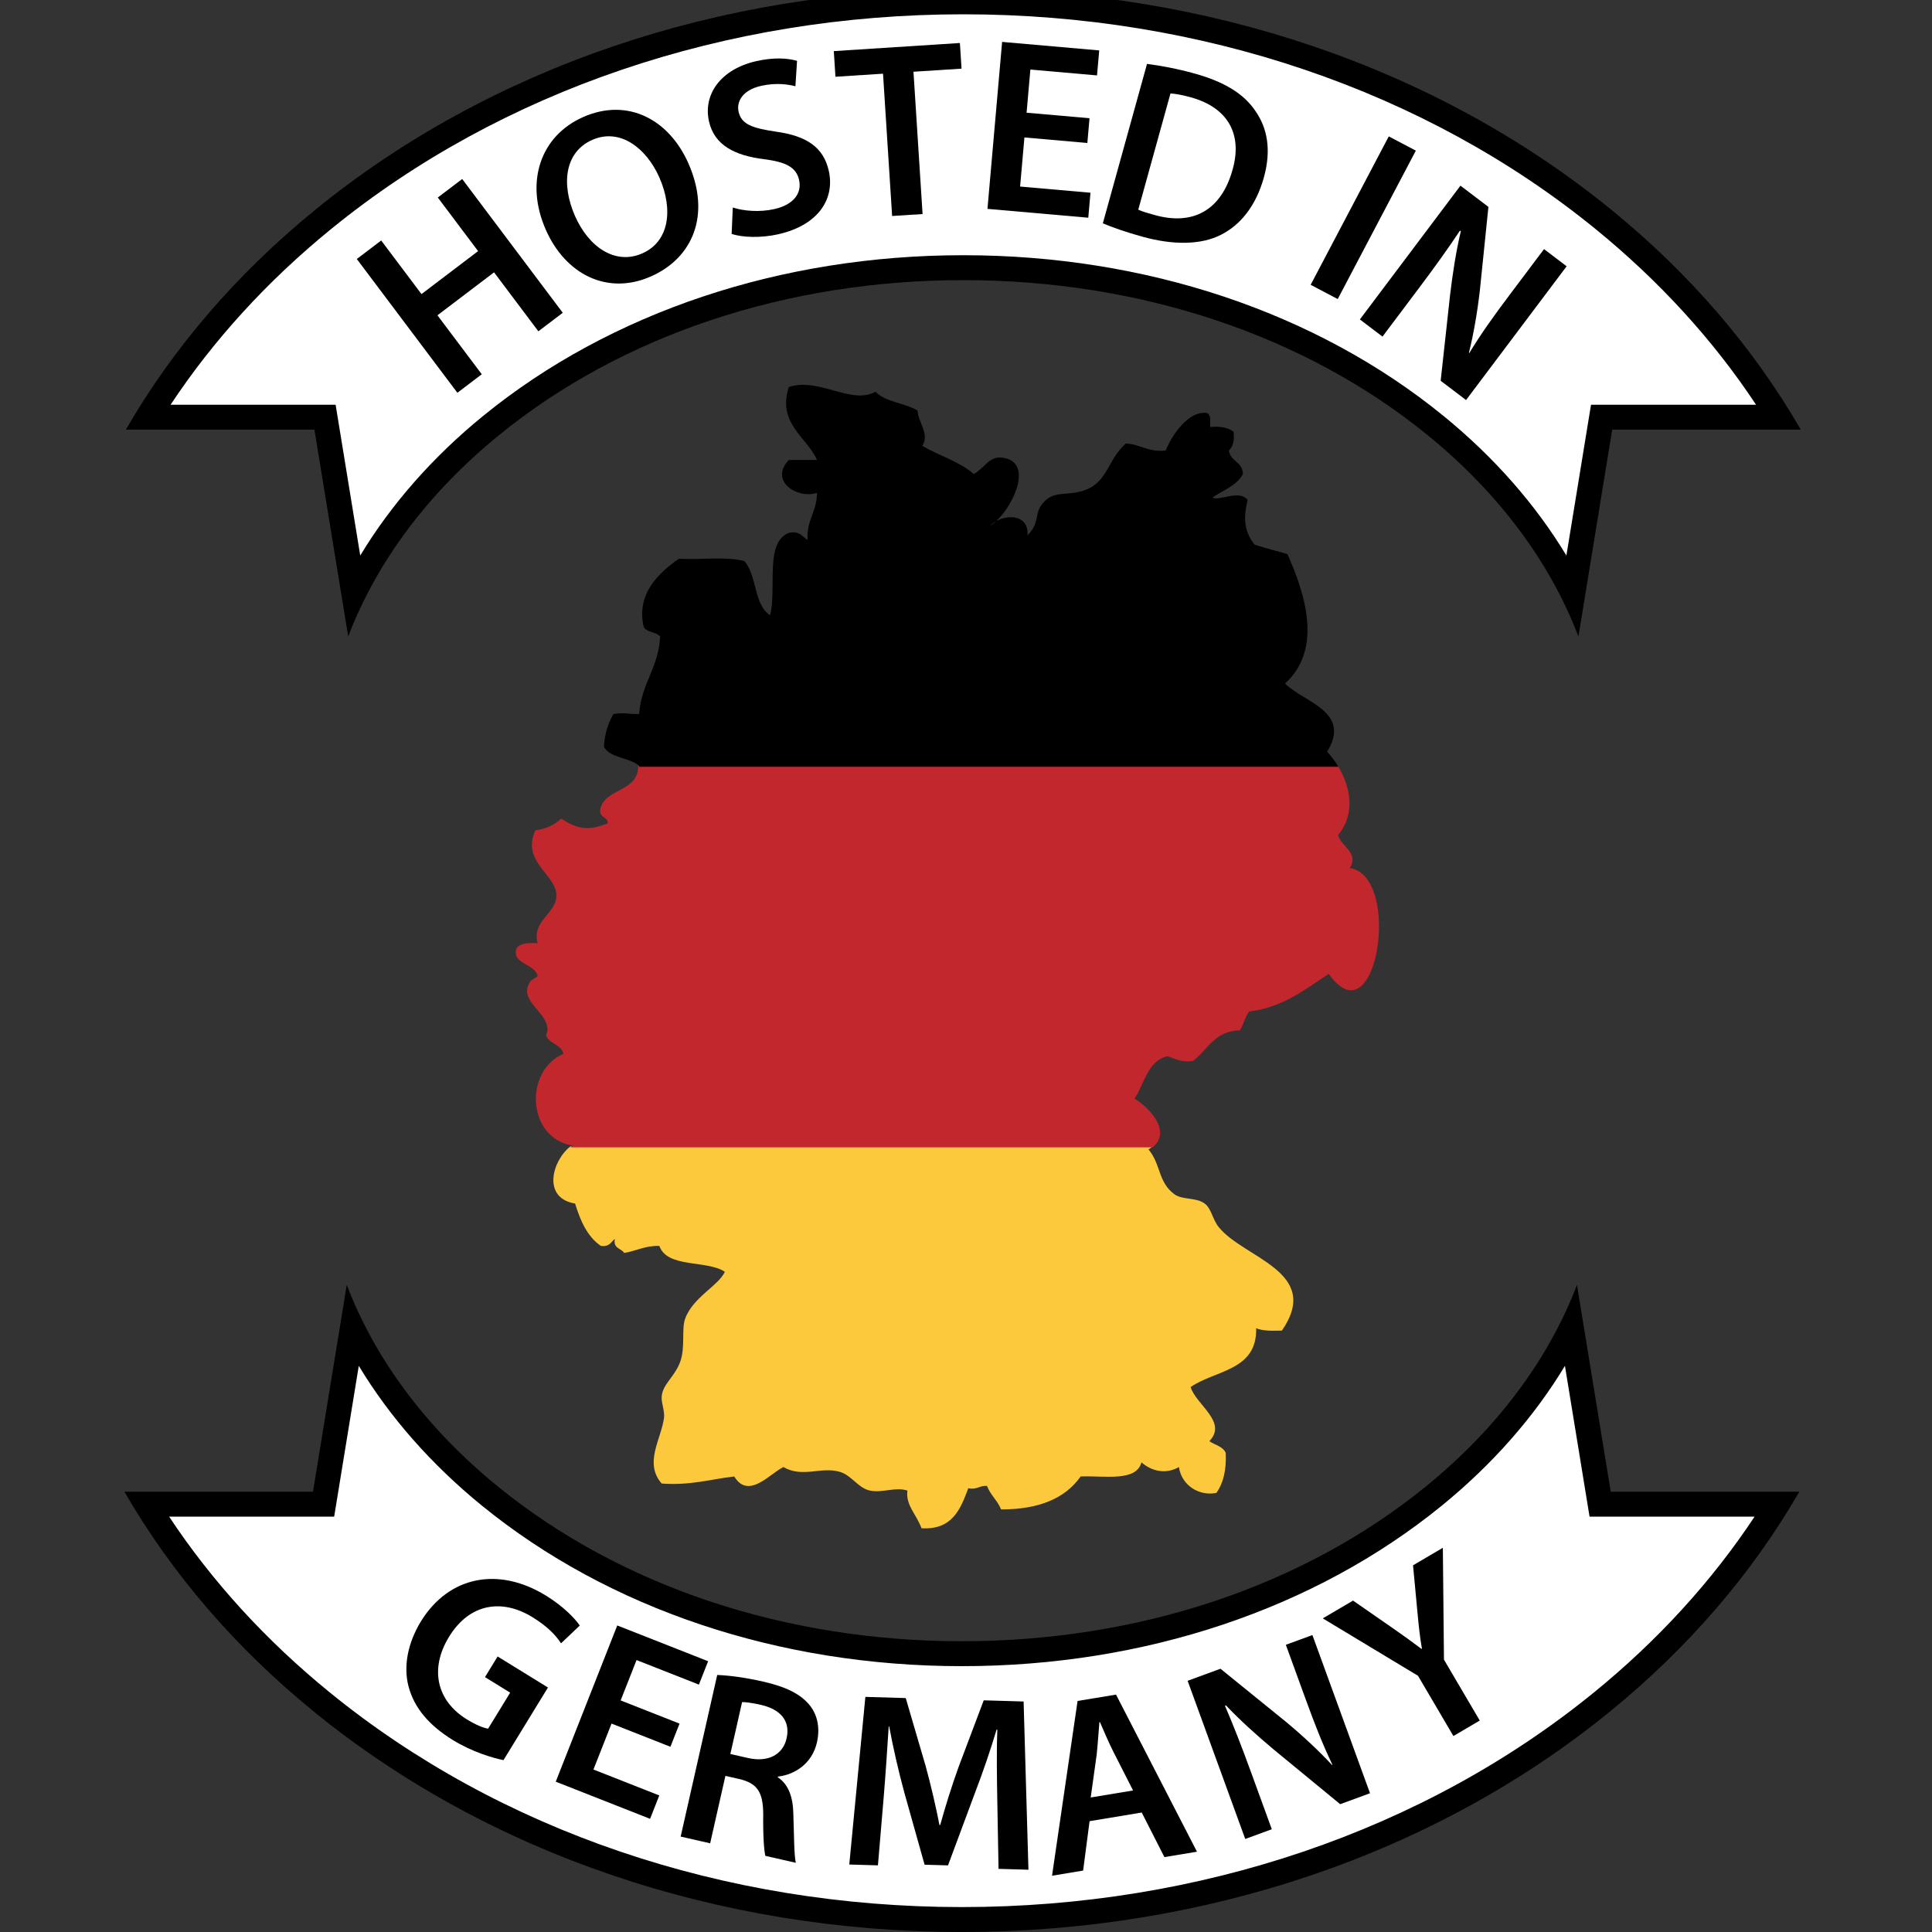
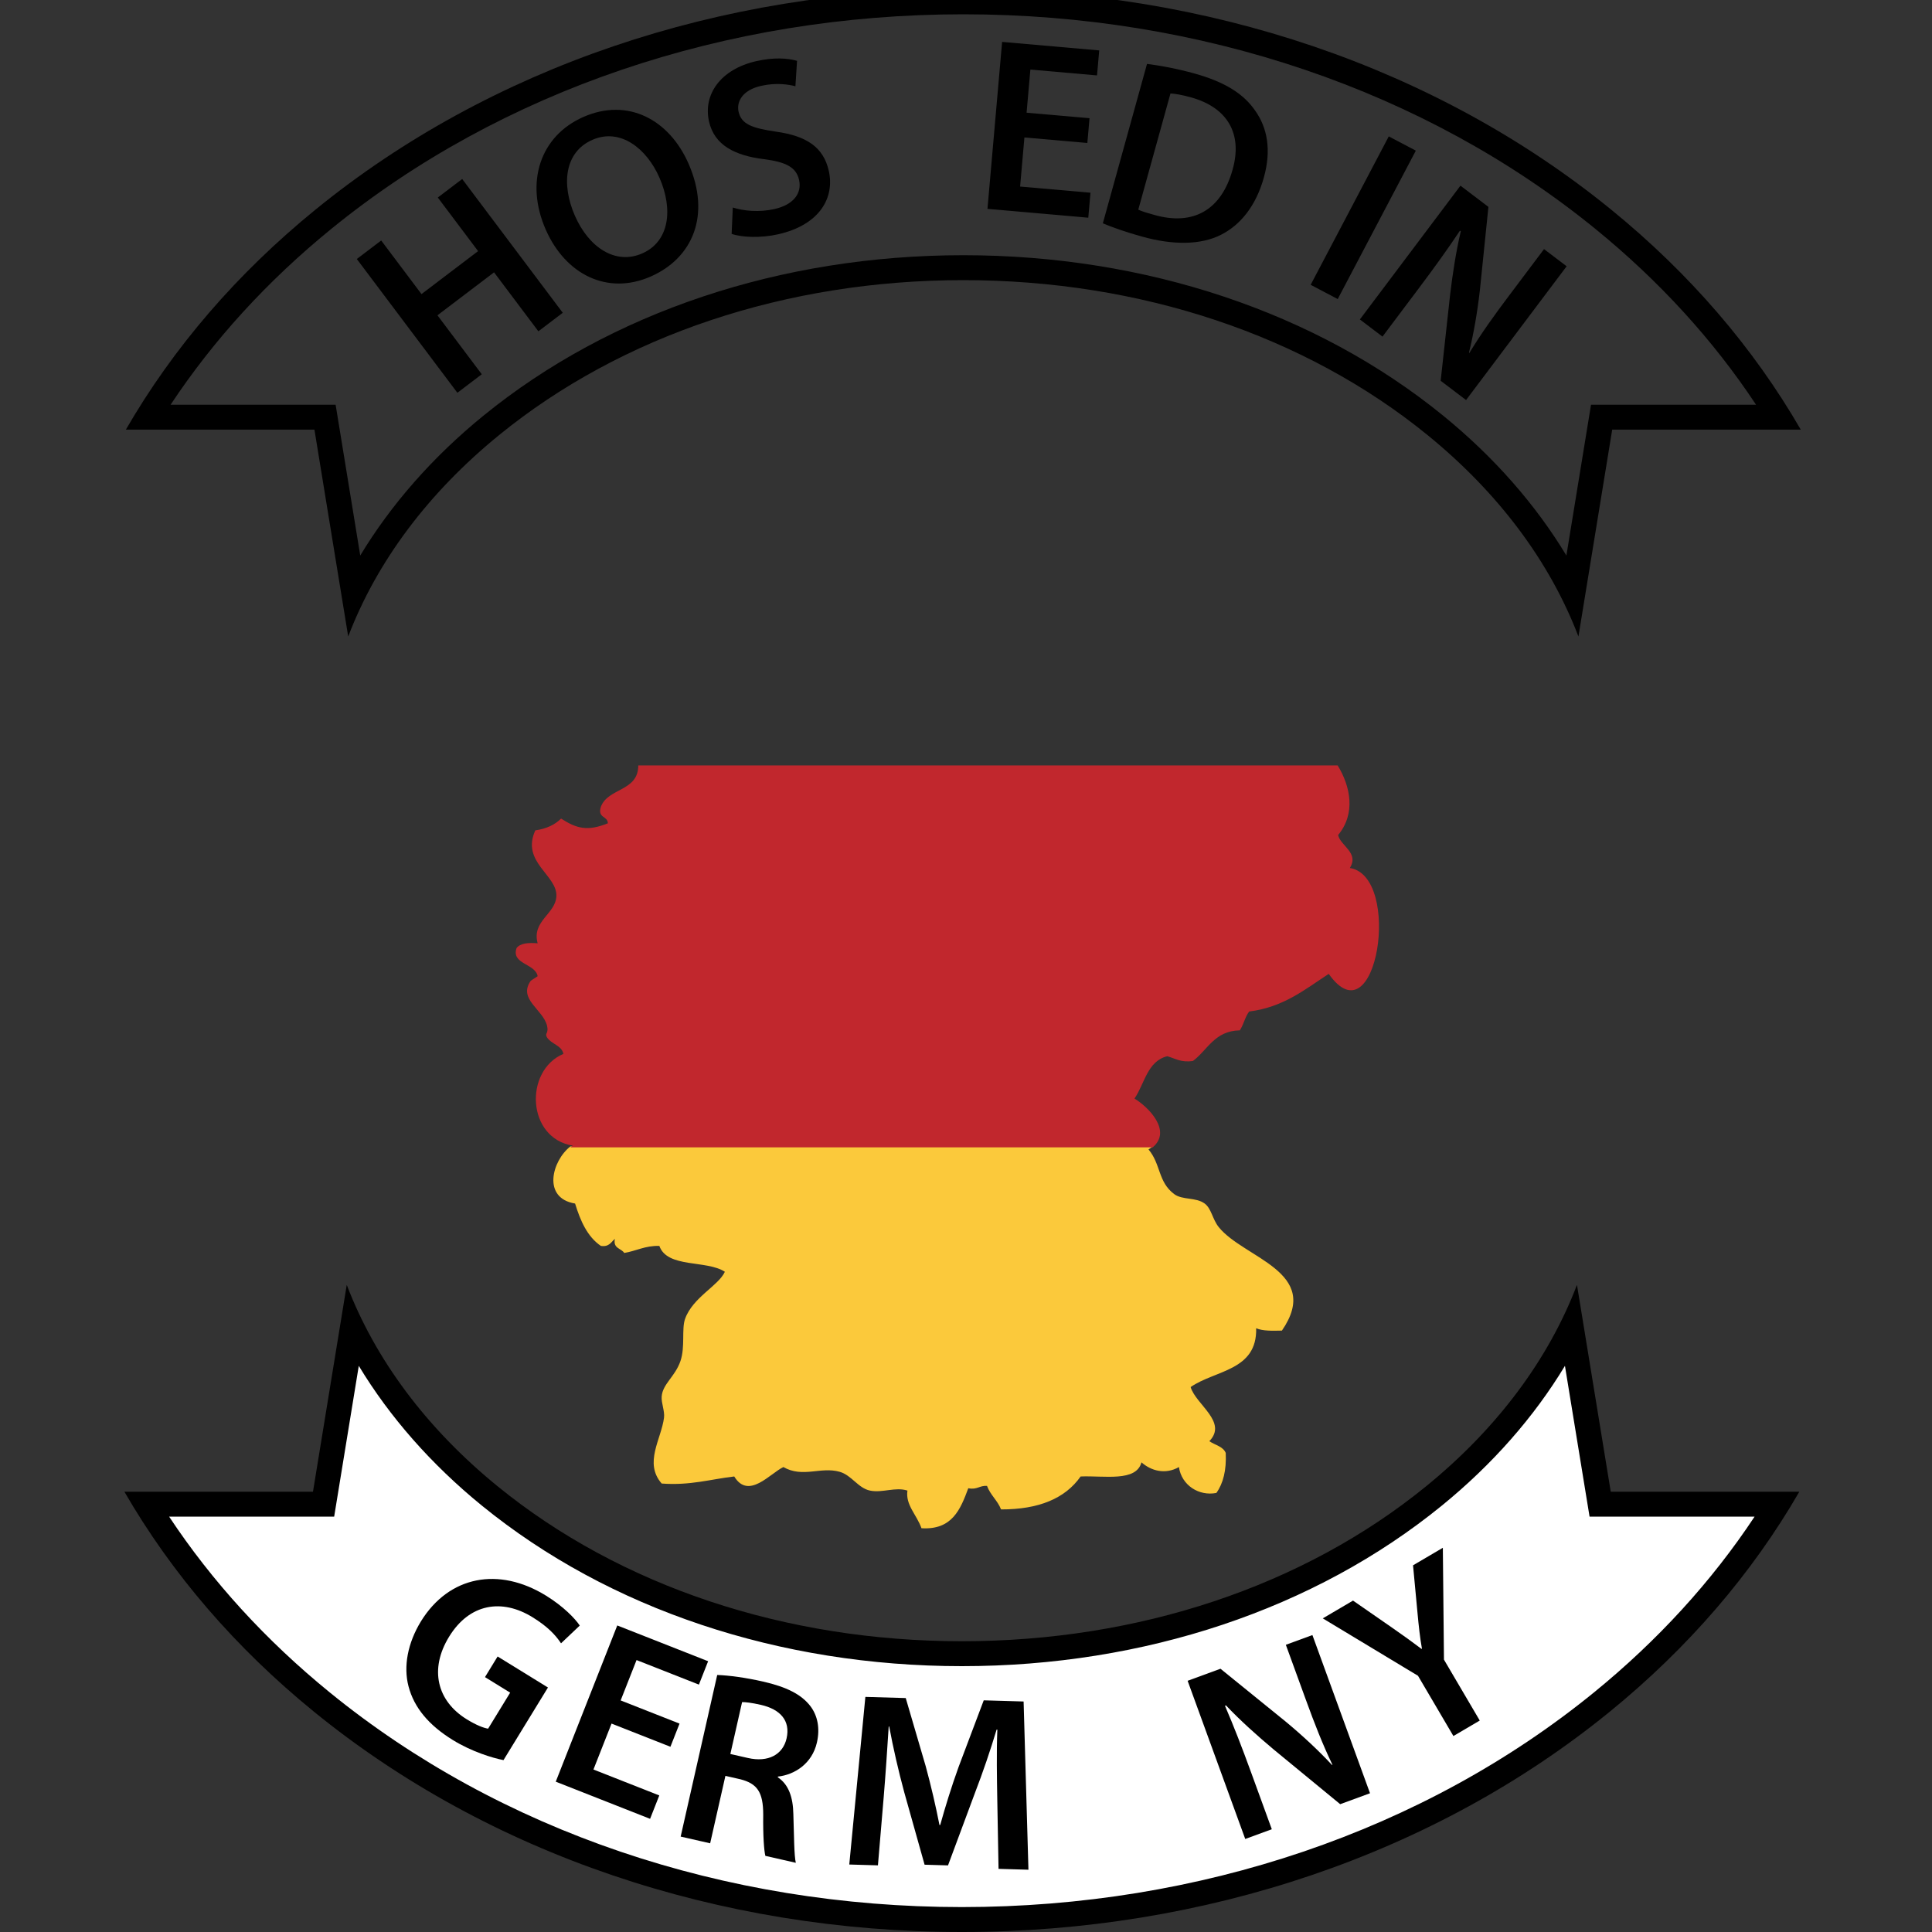
<svg xmlns="http://www.w3.org/2000/svg" width="100%" height="100%" viewBox="0 0 80 80" version="1.1" xml:space="preserve" style="fill-rule:evenodd;clip-rule:evenodd;stroke-linejoin:round;stroke-miterlimit:2;">
  <rect x="0" y="0" width="80" height="80" fill="#333333" stroke="none" />
  <g transform="matrix(0.172,0,0,0.172,65.07,0.086)">
-     <path d="M0,142.338C-7.455,127.466 -18.75,113.659 -33.096,101.974C-63.16,77.486 -103.524,64 -146.751,64C-189.978,64 -230.342,77.486 -260.407,101.974C-274.752,113.658 -286.047,127.465 -293.502,142.337L-300.415,99.993L-343.076,99.993C-332.141,82.306 -317.947,66.298 -300.825,52.353C-259.377,18.592 -204.659,0 -146.751,0C-88.844,0 -34.126,18.592 7.323,52.353C24.444,66.298 38.639,82.306 49.574,99.993L6.914,99.993L0,142.338Z" style="fill:white;fill-rule:nonzero;" />
-   </g>
+     </g>
  <g transform="matrix(0.172,0,0,0.172,39.889,26.356)">
    <path d="M0,-155.791C-58.597,-155.791 -113.987,-136.959 -155.969,-102.764C-174.861,-87.376 -190.179,-69.582 -201.614,-49.798L-156.214,-49.798L-148.084,-0.001C-141.245,-17.923 -128.911,-34.522 -111.761,-48.49C-82.23,-72.544 -42.539,-85.791 0,-85.791C42.539,-85.791 82.229,-72.544 111.761,-48.49C128.91,-34.521 141.244,-17.922 148.084,0L156.215,-49.798L201.614,-49.798C190.179,-69.582 174.861,-87.376 155.969,-102.764C113.986,-136.959 58.596,-155.791 0,-155.791M0,-149.791C57.219,-149.791 111.265,-131.438 152.18,-98.112C167.55,-85.593 180.52,-71.394 190.844,-55.798L151.115,-55.798L150.293,-50.765L145.187,-19.492C137.757,-31.803 127.723,-43.227 115.55,-53.143C84.951,-78.065 43.915,-91.791 0,-91.791C-43.915,-91.791 -84.952,-78.065 -115.55,-53.143C-127.724,-43.228 -137.756,-31.805 -145.187,-19.493L-150.292,-50.765L-151.114,-55.798L-190.844,-55.798C-180.52,-71.394 -167.55,-85.592 -152.18,-98.112C-111.265,-131.438 -57.22,-149.791 0,-149.791" style="fill-rule:nonzero;" />
  </g>
  <g transform="matrix(0.172,0,0,0.172,39.889,55.011)">
    <path d="M0,142.339C-57.909,142.339 -112.626,123.746 -154.074,89.985C-171.197,76.038 -185.391,60.03 -196.325,42.345L-153.664,42.345L-146.751,0.001C-139.296,14.873 -128.001,28.68 -113.656,40.364C-83.59,64.853 -43.226,78.339 0,78.339C43.226,78.339 83.589,64.853 113.655,40.364C128,28.68 139.296,14.872 146.751,0L153.665,42.345L196.325,42.345C185.391,60.03 171.196,76.038 154.074,89.985C112.625,123.746 57.907,142.339 0,142.339" style="fill:white;fill-rule:nonzero;" />
  </g>
  <g transform="matrix(0.172,0,0,0.172,65.299,80)">
    <path d="M0,-155.791C-6.84,-137.869 -19.174,-121.27 -36.323,-107.301C-65.854,-83.248 -105.545,-70 -148.084,-70C-190.623,-70 -230.314,-83.248 -259.845,-107.301C-276.995,-121.27 -289.329,-137.869 -296.168,-155.79L-304.298,-105.994L-349.698,-105.994C-338.263,-86.209 -322.945,-68.416 -304.053,-53.027C-262.071,-18.832 -206.681,0 -148.084,0C-89.488,0 -34.098,-18.832 7.885,-53.027C26.777,-68.416 42.095,-86.209 53.53,-105.994L8.131,-105.994L0,-155.791ZM-2.896,-136.3L2.209,-105.027L3.031,-99.994L42.76,-99.994C32.437,-84.399 19.467,-70.2 4.096,-57.68C-36.819,-24.353 -90.864,-6 -148.084,-6C-205.304,-6 -259.35,-24.353 -300.264,-57.68C-315.635,-70.2 -328.604,-84.399 -338.928,-99.994L-299.198,-99.994L-298.376,-105.027L-293.271,-136.299C-285.84,-123.986 -275.807,-112.563 -263.634,-102.648C-233.035,-77.726 -191.998,-64 -148.084,-64C-104.17,-64 -63.134,-77.726 -32.534,-102.648C-20.36,-112.564 -10.328,-123.986 -2.896,-136.3" style="fill-rule:nonzero;" />
  </g>
  <g transform="matrix(0.137,-0.104,0.103,0.137,-31.717,-9.59)">
    <path d="M145.074,258.412L145.074,298.845L152.446,298.845L152.446,281.025L169.554,281.025L169.554,298.845L176.926,298.845L176.926,258.412L169.554,258.412L169.554,274.612L152.446,274.612L152.446,258.412L145.074,258.412Z" style="fill-rule:nonzero;" />
  </g>
  <g transform="matrix(0.157,-0.069,0.069,0.157,-31.717,-9.59)">
    <path d="M264.401,208.136C252.997,208.136 245.145,216.889 245.145,229.372C245.145,241.195 252.338,249.948 263.801,249.948C274.905,249.948 283.117,242.215 283.117,228.652C283.117,217.069 276.164,208.136 264.401,208.136ZM264.161,214.068C271.544,214.068 275.325,221.27 275.325,228.892C275.325,237.354 271.304,244.016 264.161,244.016C257.079,244.016 252.937,237.474 252.937,229.192C252.937,220.85 256.839,214.068 264.161,214.068Z" style="fill-rule:nonzero;" />
  </g>
  <g transform="matrix(0.167,-0.038,0.038,0.168,-31.717,-9.59)">
    <path d="M328.328,188.993C330.546,190.371 334.981,191.569 339.302,191.569C349.685,191.569 354.6,185.936 354.6,179.395C354.6,173.574 351.243,170.033 344.225,167.392C338.822,165.292 336.48,163.851 336.48,160.731C336.48,158.33 338.461,155.869 343.145,155.869C346.927,155.869 349.745,157.01 351.243,157.79L352.982,151.917C350.884,150.776 347.707,149.817 343.325,149.817C334.502,149.817 328.988,154.791 328.988,161.451C328.988,167.272 333.243,170.813 339.962,173.214C345.066,175.074 347.108,176.875 347.108,179.936C347.108,183.236 344.466,185.457 339.782,185.457C336,185.457 332.344,184.257 330.007,182.876L328.328,188.993Z" style="fill-rule:nonzero;" />
  </g>
  <g transform="matrix(0.171,-0.011,0.011,0.172,-31.717,-9.59)">
-     <path d="M392.96,132.888L400.333,132.888L400.333,98.628L411.973,98.628L411.973,92.455L381.44,92.455L381.44,98.628L392.96,98.628L392.96,132.888Z" style="fill-rule:nonzero;" />
-   </g>
+     </g>
  <g transform="matrix(0.171,0.015,-0.015,0.171,-31.717,-9.59)">
    <path d="M453.252,44.953L438.012,44.953L438.012,34.505L454.152,34.505L454.152,28.453L430.639,28.453L430.639,68.885L455.052,68.885L455.052,62.833L438.012,62.833L438.012,50.945L453.252,50.945L453.252,44.953Z" style="fill-rule:nonzero;" />
  </g>
  <g transform="matrix(0.165,0.046,-0.046,0.166,-31.717,-9.59)">
    <path d="M464.724,-15.296C467.182,-14.996 470.418,-14.757 474.678,-14.757C482.541,-14.757 488.963,-16.614 492.983,-20.27C496.819,-23.75 499.277,-29.091 499.277,-36.353C499.277,-43.195 496.879,-48.056 492.923,-51.235C489.203,-54.351 484.041,-55.909 476.478,-55.909C472.097,-55.909 468.021,-55.55 464.724,-55.07L464.724,-15.296ZM472.097,-49.737C473.177,-49.977 474.798,-50.157 477.139,-50.157C486.382,-50.157 491.544,-44.996 491.484,-36.113C491.484,-25.851 485.782,-20.509 476.178,-20.569C474.678,-20.569 473.117,-20.569 472.097,-20.749L472.097,-49.737Z" style="fill-rule:nonzero;" />
  </g>
  <g transform="matrix(0.152,0.08,-0.08,0.152,-31.717,-9.59)">
    <rect x="500.981" y="-163.425" width="7.372" height="40.432" style="fill-rule:nonzero;" />
  </g>
  <g transform="matrix(0.137,0.104,-0.103,0.137,-31.717,-9.59)">
    <path d="M495.617,-204.497L495.617,-218.955C495.617,-225.617 495.497,-230.957 495.197,-236.177L495.437,-236.237C497.417,-231.677 500.059,-226.757 502.64,-222.317L513.204,-204.497L520.877,-204.497L520.877,-244.93L514.044,-244.93L514.044,-230.837C514.044,-224.65 514.164,-219.43 514.704,-214.03L514.584,-214.03C512.724,-218.41 510.323,-223.09 507.682,-227.59L497.237,-244.93L488.784,-244.93L488.784,-204.497L495.617,-204.497Z" style="fill-rule:nonzero;" />
  </g>
  <g transform="matrix(0.146,0.09,-0.09,0.147,-31.717,-9.59)">
    <path d="M512.472,226.826L498.197,226.826L498.197,232.639L505.34,232.639L505.34,242.786C504.379,243.206 502.459,243.566 499.758,243.566C491.354,243.566 485.712,238.103 485.712,228.924C485.712,219.502 491.775,214.399 500.418,214.399C504.679,214.399 507.378,215.119 509.595,216.14L511.214,210.146C509.355,209.305 505.46,208.286 500.478,208.286C487.093,208.286 478.04,216.44 477.98,229.283C477.98,235.401 480.018,240.744 483.614,244.166C487.453,247.821 492.675,249.559 499.517,249.559C504.86,249.559 509.895,248.24 512.472,247.282L512.472,226.826Z" style="fill-rule:nonzero;" />
  </g>
  <g transform="matrix(0.16,0.063,-0.063,0.16,-31.717,-9.59)">
    <path d="M496.378,310.559L481.138,310.559L481.138,300.111L497.278,300.111L497.278,294.059L473.765,294.059L473.765,334.491L498.178,334.491L498.178,328.439L481.138,328.439L481.138,316.551L496.378,316.551L496.378,310.559Z" style="fill-rule:nonzero;" />
  </g>
  <g transform="matrix(0.167,0.038,-0.038,0.168,-31.717,-9.59)">
    <path d="M451.451,407.644L458.763,407.644L458.763,391.024L462.486,391.024C466.688,391.144 468.549,392.824 469.75,398.104C470.831,403.144 471.85,406.444 472.45,407.644L480.003,407.644C479.223,406.084 478.144,401.404 476.825,396.364C475.866,392.464 474.128,389.646 471.191,388.567L471.191,388.387C475.027,387.069 478.563,383.53 478.563,378.307C478.563,374.825 477.305,372.004 475.087,370.147C472.33,367.87 468.429,366.911 462.606,366.911C458.344,366.911 454.268,367.271 451.451,367.81L451.451,407.644ZM458.763,372.844C459.484,372.664 460.985,372.484 463.326,372.484C468.129,372.484 471.191,374.585 471.191,378.968C471.191,382.99 468.129,385.631 463.146,385.631L458.763,385.631L458.763,372.844Z" style="fill-rule:nonzero;" />
  </g>
  <g transform="matrix(0.172,0.005,-0.005,0.172,-31.717,-9.59)">
    <path d="M439.122,492.905L446.32,492.905L443.981,452.472L434.382,452.472L428.803,468.665C427.244,473.405 425.864,478.385 424.784,482.765L424.604,482.765C423.584,478.265 422.324,473.465 420.885,468.725L415.605,452.472L405.887,452.472L403.188,492.905L410.086,492.905L410.986,476.645C411.286,471.125 411.526,464.705 411.706,459.425L411.826,459.425C412.906,464.465 414.346,469.985 415.905,475.145L421.305,492.425L426.944,492.425L432.883,474.905C434.682,469.805 436.362,464.345 437.682,459.425L437.862,459.425C437.802,464.885 438.102,471.185 438.342,476.405L439.122,492.905Z" style="fill-rule:nonzero;" />
  </g>
  <g transform="matrix(0.169,-0.028,0.028,0.17,-31.717,-9.59)">
-     <path d="M374.7,559.615L378.359,571.075L386.337,571.075L373.2,530.643L363.782,530.643L350.825,571.075L358.443,571.075L361.922,559.615L374.7,559.615ZM363.122,554.043L366.241,544.083C366.901,541.677 367.561,538.856 368.161,536.515L368.281,536.515C368.881,538.856 369.541,541.617 370.321,544.078L373.5,554.043L363.122,554.043Z" style="fill-rule:nonzero;" />
-   </g>
+     </g>
  <g transform="matrix(0.161,-0.059,0.059,0.162,-31.717,-9.59)">
    <path d="M292.079,633.133L292.079,618.676C292.079,612.013 291.959,606.673 291.66,601.453L291.899,601.393C293.88,605.953 296.521,610.873 299.102,615.313L309.666,633.133L317.339,633.133L317.339,592.701L310.507,592.701L310.507,606.793C310.507,612.981 310.626,618.201 311.166,623.601L311.046,623.601C309.186,619.221 306.785,614.541 304.144,610.041L293.7,592.701L285.247,592.701L285.247,633.133L292.079,633.133Z" style="fill-rule:nonzero;" />
  </g>
  <g transform="matrix(0.148,-0.087,0.087,0.148,-31.717,-9.59)">
    <path d="M228.347,680.406L228.347,663.369L241.787,639.974L233.447,639.974L228.587,650.352C227.208,653.291 226.069,655.811 225.11,658.39L224.99,658.39C223.851,655.631 222.832,653.351 221.454,650.352L216.654,639.974L208.194,639.974L220.974,663.549L220.974,680.406L228.347,680.406Z" style="fill-rule:nonzero;" />
  </g>
  <g transform="matrix(0.19,0,0,0.191,23.618,63.359)">
    <path d="M0,-83.182C-3.99,-80.087 -6.207,-71.98 1.026,-70.8C2.192,-67.034 3.704,-63.616 6.637,-61.619C8.442,-61.344 8.873,-62.444 9.698,-63.148C9.265,-61.016 11.079,-61.128 11.738,-60.088C14.369,-60.518 16.258,-61.689 19.389,-61.619C21.133,-56.732 29.66,-58.625 33.671,-56.007C32.263,-52.95 26.693,-50.494 25,-45.806C24.202,-43.595 25.058,-39.719 23.98,-36.624C22.807,-33.258 20.112,-31.697 19.899,-28.974C19.788,-27.543 20.591,-25.823 20.409,-24.383C19.818,-19.714 15.974,-14.575 19.899,-10.1C26.142,-9.639 30.524,-11.036 35.711,-11.631C38.832,-6.522 43.55,-12.323 46.423,-13.671C50.644,-11.272 54.518,-13.803 58.665,-12.651C61.289,-11.923 62.702,-9.105 65.296,-8.572C68.018,-8.009 70.804,-9.424 73.457,-8.572C73.005,-5.435 75.444,-3.408 76.518,-0.41C83.217,0 85.01,-4.498 86.719,-9.081C88.641,-8.688 89.157,-9.703 90.799,-9.591C91.535,-7.607 93.092,-6.442 93.86,-4.491C102.042,-4.47 107.828,-6.844 111.203,-11.631C116.436,-11.838 123.303,-10.411 124.464,-14.692C126.525,-12.881 129.615,-11.965 132.625,-13.671C133.215,-9.678 137.029,-7.323 140.787,-8.061C142.28,-10.139 143,-12.989 142.827,-16.732C142.225,-18.171 140.455,-18.441 139.256,-19.283C143.305,-23.462 136.314,-27.208 135.176,-31.013C140.499,-34.703 149.691,-34.521 149.458,-43.765C150.888,-43.156 152.978,-43.204 155.069,-43.255C163.916,-56.04 146.731,-58.935 141.296,-65.699C139.917,-67.416 139.713,-69.72 138.237,-70.8C136.308,-72.209 133.402,-71.515 131.605,-72.841C128.049,-75.463 128.711,-79.322 125.995,-82.532C126.337,-82.742 126.638,-82.958 126.905,-83.182L0,-83.182Z" style="fill:rgb(251,201,59);" />
  </g>
  <g transform="matrix(0.19,0,0,0.191,24.88,45.794)">
    <path d="M0,-64.842C-0.781,-62.36 1.48,-62.922 1.53,-61.271C-2.935,-59.495 -5.232,-60.115 -8.671,-62.292C-10.034,-60.934 -11.901,-60.081 -14.282,-59.741C-17.453,-52.842 -9.477,-50.066 -9.691,-45.459C-9.872,-41.588 -15.104,-40.111 -13.772,-35.258C-15.805,-35.421 -17.54,-35.286 -18.363,-34.238C-19.607,-30.706 -14.27,-30.904 -13.772,-28.116C-13.767,-28.086 -15.212,-27.225 -15.302,-27.096C-18.075,-23.132 -12.612,-20.939 -11.731,-17.405C-11.299,-15.669 -12.318,-15.784 -11.731,-14.855C-10.809,-13.393 -8.516,-13.134 -8.161,-11.284C-16.744,-7.671 -16.175,6.986 -6.121,8.608C-6.296,8.721 -6.468,8.846 -6.637,8.978L120.268,8.978C124.52,5.416 119.359,0.245 116.297,-1.593C118.519,-4.812 119.075,-9.696 123.438,-10.775C125.175,-10.3 126.43,-9.345 129.049,-9.754C132.266,-12.148 133.739,-16.285 139.251,-16.384C140.078,-17.597 140.397,-19.318 141.29,-20.466C148.84,-21.417 153.469,-25.289 158.633,-28.627C169.104,-13.861 174.711,-49.777 163.224,-51.58C165.322,-54.884 161.206,-56.352 160.674,-58.721C164.57,-63.412 163.372,-69.267 160.579,-73.82L8.159,-73.82C8.148,-68.118 1.554,-69.001 0,-64.842" style="fill:rgb(193,39,45);" />
  </g>
  <g transform="matrix(0.19,0,0,0.191,53.211,19.061)">
-     <path d="M0,48.377C8.063,41.153 4.646,29.442 0.511,20.323C-1.894,19.667 -4.306,19.018 -6.631,18.283C-8.928,15.417 -9.128,12.564 -8.161,8.591C-9.957,6.266 -14.312,8.897 -15.812,8.081C-13.522,6.46 -10.541,5.531 -9.182,2.98C-9.214,0.293 -11.915,0.273 -12.241,-2.121C-11.366,-2.945 -10.975,-4.254 -11.222,-6.201C-12.381,-7.082 -14.071,-7.432 -16.322,-7.221C-16.302,-8.772 -16.025,-10.578 -17.853,-10.282C-21.179,-10.202 -24.542,-5.754 -26.014,-2.121C-29.835,-1.699 -31.453,-3.482 -34.685,-3.65C-38.697,-0.205 -38.576,4.822 -43.866,6.551C-47.864,7.858 -50.557,6.338 -53.047,9.611C-54.571,11.614 -53.504,13.696 -56.108,16.242C-55.882,11.903 -60.224,11.656 -62.938,13.173C-63.387,13.589 -63.836,13.941 -64.269,14.202C-63.914,13.803 -63.452,13.46 -62.938,13.173C-58.901,9.427 -54.851,0.179 -61.719,-0.59C-64.52,-0.904 -65.525,1.732 -67.839,2.98C-70.906,0.267 -75.42,-1.001 -79.061,-3.141C-77.379,-5.691 -80.015,-8.294 -80.081,-10.791C-82.847,-12.447 -87.104,-12.611 -89.262,-14.872C-94.506,-11.936 -101.58,-18.056 -108.135,-15.893C-110.76,-7.956 -104.109,-4.987 -102.015,-0.08L-108.135,-0.08C-112.472,4.414 -106.409,8.447 -102.015,7.061C-101.986,11.17 -104.336,12.9 -104.055,17.262C-105.235,16.572 -105.745,15.212 -108.135,15.732C-113.447,17.732 -110.748,27.742 -112.216,33.585C-115.793,31.381 -115.076,24.883 -117.827,21.853C-121.694,20.791 -127.426,21.591 -132.108,21.343C-136.355,24.266 -141.494,28.92 -139.76,36.135C-139.116,37.362 -137.047,37.163 -136.189,38.175C-136.519,44.987 -140.288,48.359 -140.78,55.008C-143.689,55.02 -143.863,54.615 -146.391,55.008C-147.475,56.984 -148.306,59.214 -148.431,62.149C-146.993,64.621 -142.856,64.395 -140.78,66.23C-140.778,66.3 -140.782,66.364 -140.782,66.433L11.638,66.433C10.907,65.241 10.068,64.138 9.182,63.169C14.578,54.385 3.958,52.435 0,48.377" />
-   </g>
+     </g>
</svg>